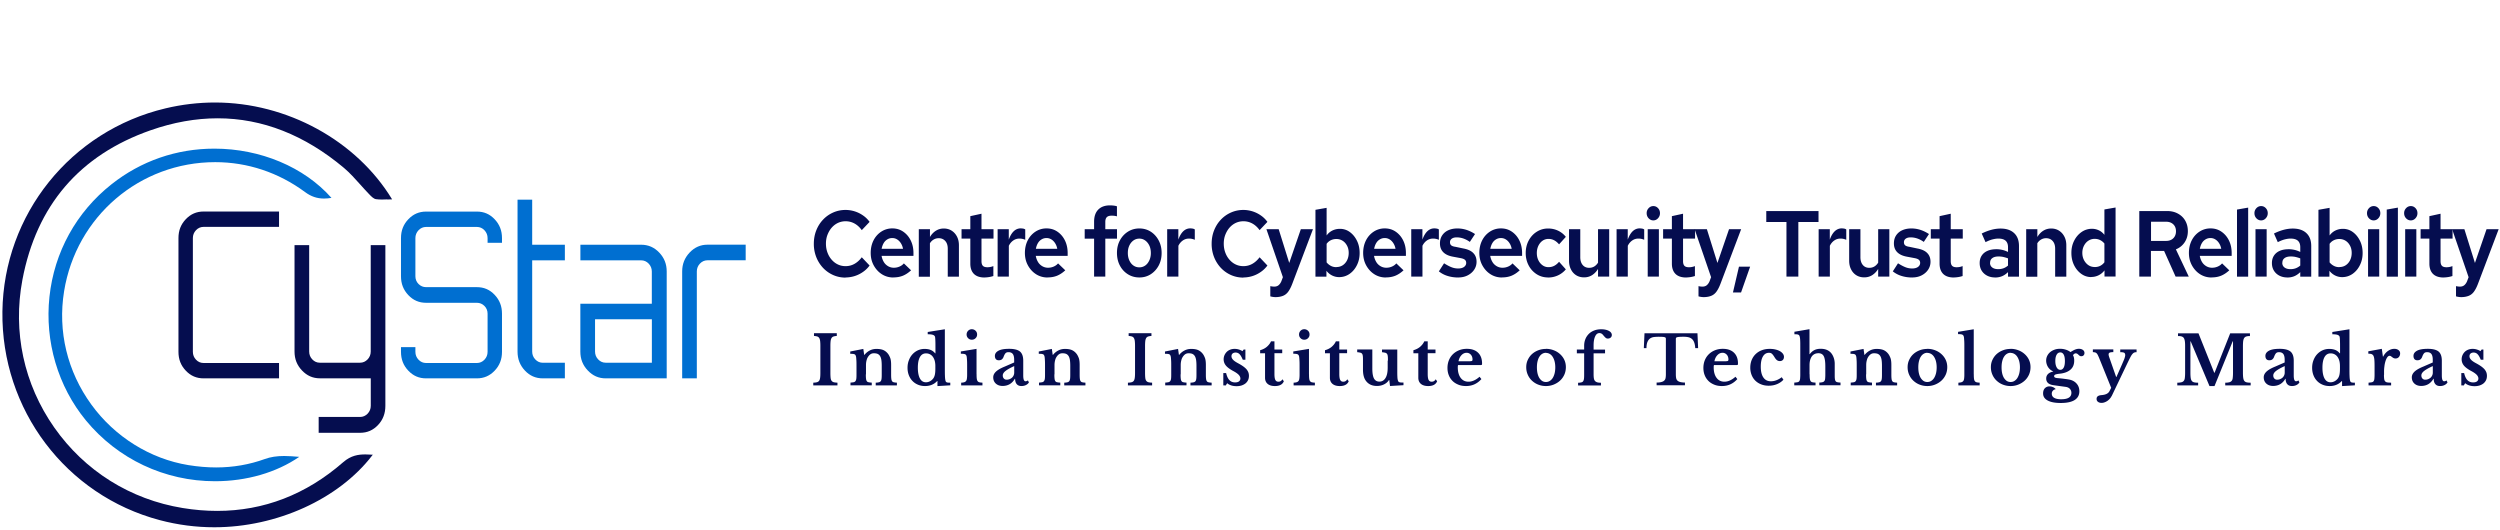
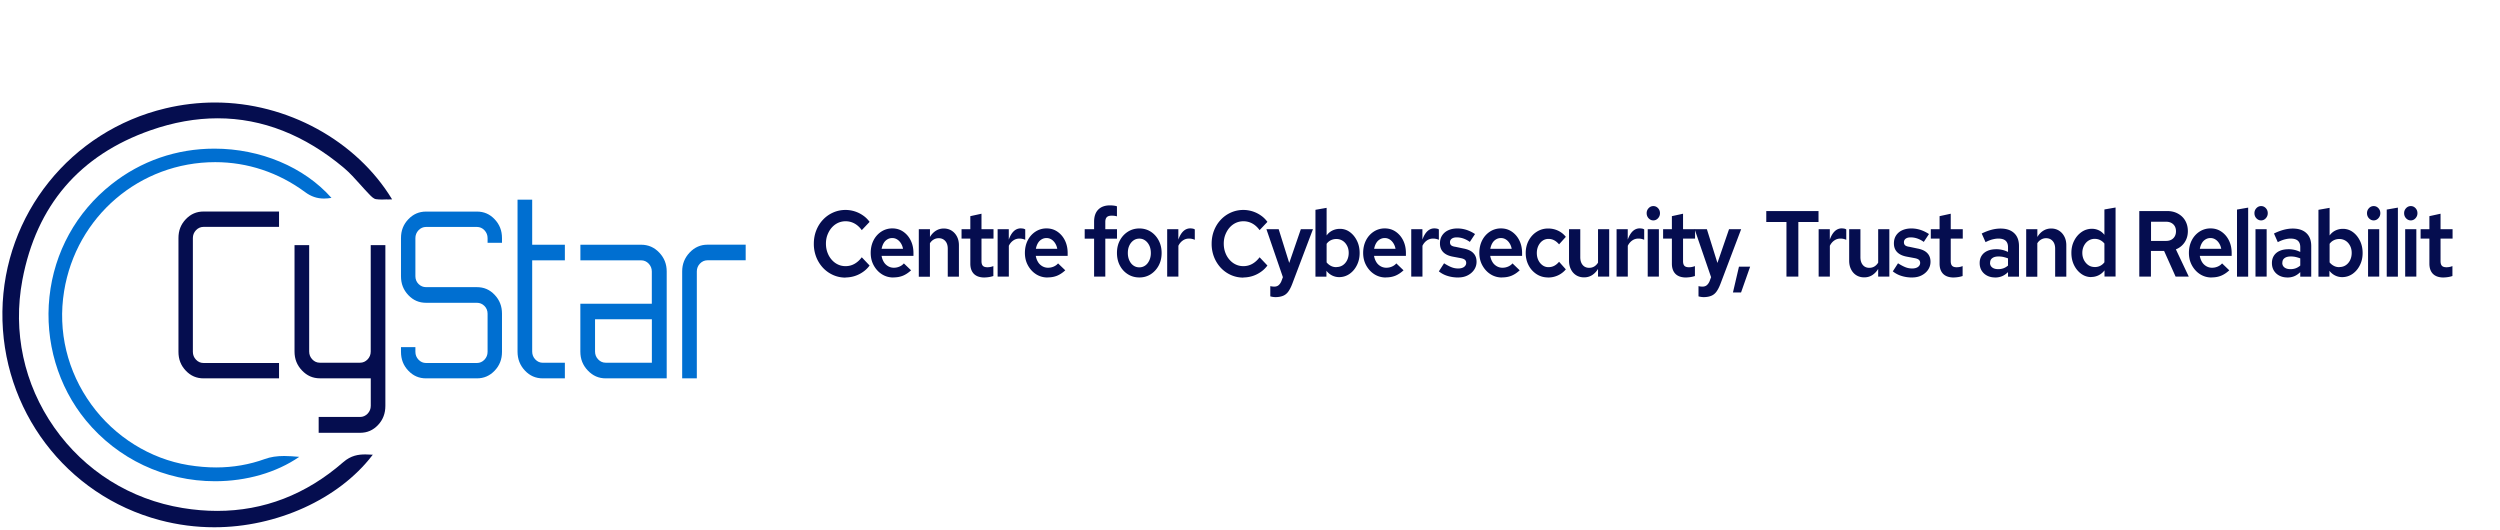
<svg xmlns="http://www.w3.org/2000/svg" width="524" height="111" fill="none">
  <path fill="#050D4F" d="M58.486 47.555v-3.22h-15.82c-1.47 0-2.69.53-3.72 1.61-1.04 1.09-1.54 2.38-1.54 3.95v23.85c0 1.57.5 2.86 1.54 3.95 1.03 1.09 2.25 1.61 3.72 1.61h15.82v-3.22h-15.82c-.62 0-1.15-.23-1.59-.7-.43-.45-.65-1.01-.65-1.64v-23.85c0-.63.22-1.18.65-1.64.44-.46.97-.7 1.59-.7h15.82ZM79.234 89.085c1.04-1.11 1.54-2.43 1.54-4.02v-33.68h-3.07v22.3c0 .63-.22 1.19-.65 1.64-.44.46-.97.7-1.59.7h-8.42c-.62 0-1.15-.23-1.59-.7-.43-.45-.65-1.01-.65-1.64v-22.3h-3.07v22.3c0 1.56.51 2.86 1.57 3.97 1.05 1.1 2.27 1.64 3.75 1.64h10.66v5.76c0 .63-.22 1.19-.65 1.64-.44.46-.97.7-1.59.7h-8.68v3.32h8.68c1.5 0 2.73-.54 3.77-1.64l-.01.01Z" />
  <path fill="#006FD1" d="M89.307 79.305h10.65c1.47 0 2.69-.53 3.72-1.61 1.04-1.09 1.54-2.38 1.54-3.95v-8c0-1.56-.5-2.85-1.54-3.95-1.03-1.09-2.25-1.61-3.72-1.61h-10.65c-.61 0-1.14-.22-1.58-.66-.44-.44-.66-.99-.66-1.62v-8c0-.63.22-1.18.65-1.64.44-.46.97-.7 1.59-.7h10.65c.61 0 1.15.23 1.59.7.43.46.65 1.01.65 1.64v.99h3.02v-.99c0-1.56-.5-2.85-1.54-3.95-1.03-1.09-2.25-1.61-3.72-1.61h-10.65c-1.47 0-2.69.53-3.72 1.61-1.04 1.09-1.54 2.38-1.54 3.95v8c0 1.56.5 2.85 1.54 3.95 1.03 1.09 2.25 1.61 3.72 1.61h10.65c.61 0 1.14.22 1.58.66.44.44.66.99.66 1.62v8c0 .63-.22 1.19-.65 1.64-.44.46-.97.7-1.59.7h-10.65c-.62 0-1.15-.23-1.59-.7-.43-.45-.65-1.01-.65-1.64v-.99h-3.02v.99c0 1.56.5 2.86 1.54 3.95 1.03 1.09 2.25 1.61 3.72 1.61ZM113.787 79.305h4.61v-3.27h-4.61c-.62 0-1.15-.23-1.59-.7-.43-.45-.65-1.01-.65-1.64v-19.13h6.85v-3.27h-6.85v-9.44h-3.07v31.84c0 1.57.51 2.87 1.54 3.97s2.26 1.64 3.77 1.64ZM126.961 79.305h12.78v-22.4c0-1.56-.51-2.86-1.57-3.97-1.05-1.1-2.29-1.64-3.79-1.64h-12.73v3.27h12.73c.61 0 1.15.23 1.59.7.43.46.65 1.01.65 1.64v6.76h-14.98v10.03c0 1.56.51 2.86 1.57 3.97 1.05 1.1 2.27 1.64 3.75 1.64Zm-2.24-11.98v-.4h11.91v9.1h-9.67c-.62 0-1.15-.23-1.59-.7-.43-.45-.65-1.01-.65-1.64v-6.36ZM148.304 54.555h7.99v-3.27h-7.99c-1.47 0-2.7.54-3.75 1.64-1.05 1.11-1.57 2.41-1.57 3.97v22.4h3.07v-22.4c0-.63.22-1.19.65-1.64.44-.46.97-.7 1.59-.7h.01Z" />
  <path fill="#050D4F" d="M81.114 41.815c.36-.01.71-.03 1.07-.03-7.48-12.33-22.05-20.3-37.12-20.3-3.46 0-6.96.41-10.39 1.23-19.85 4.72-33.9 22.23-34.17 42.58-.27 20.54 13.3 38.52 33 43.73 3.73.99 7.57 1.49 11.41 1.49 13.08 0 26.07-5.9 33.09-15.04l.13-.17c-.5-.03-1.03-.06-1.55-.06-1.44 0-3.01.2-4.66 1.64-7.76 6.77-16.64 10.2-26.4 10.2-2.34 0-4.77-.2-7.21-.6-10.99-1.79-20.56-7.78-26.95-16.89-6.36-9.07-8.72-20.06-6.67-30.94 2.95-15.6 11.99-26.14 26.87-31.35 4.76-1.67 9.49-2.51 14.06-2.51 9.35 0 18.26 3.5 26.47 10.4 1.24 1.05 2.36 2.3 3.44 3.51.59.66 1.2 1.34 1.82 1.98l.06.06c.39.41.88.92 1.38 1 .37.05.76.08 1.25.08.35 0 .7-.01 1.07-.03v.02Z" />
  <path fill="#006FD1" d="m69.474 41.475-.02-.02c-5.71-6.44-14.88-10.3-24.52-10.3-7.93 0-15.39 2.58-21.56 7.47-7.39 5.84-12.01 14.22-13.01 23.59-1 9.34 1.78 18.78 7.64 25.9 6.67 8.1 16.53 12.75 27.06 12.75 6.61 0 12.88-1.82 17.66-5.11-1.08-.09-2.13-.18-3.15-.18-1.57 0-2.86.2-4.05.63-3.22 1.17-6.66 1.77-10.22 1.77-1.88 0-3.84-.17-5.82-.49-8.02-1.31-15.43-5.93-20.33-12.68-5.05-6.94-7.08-15.38-5.72-23.76 2.54-15.68 15.86-27.06 31.68-27.06 6.75 0 13.26 2.16 18.81 6.26 1.26.94 2.53 1.37 3.99 1.37.49 0 1.01-.05 1.57-.14h-.01Z" />
  <path fill="#050D4F" d="M177.228 58.185c-.92 0-1.79-.18-2.6-.54-.81-.36-1.51-.86-2.12-1.5a7.17 7.17 0 0 1-1.42-2.26 7.52 7.52 0 0 1-.51-2.79c0-1 .17-1.94.51-2.8.34-.86.81-1.61 1.42-2.25.6-.64 1.31-1.14 2.12-1.5a6.34 6.34 0 0 1 2.6-.54 6.42 6.42 0 0 1 3.67 1.16c.54.37.99.82 1.37 1.34l-1.64 1.73c-.45-.62-.96-1.08-1.53-1.39-.57-.31-1.19-.47-1.86-.47-.57 0-1.11.12-1.61.35-.5.24-.93.57-1.31 1-.37.43-.66.93-.88 1.5-.22.57-.32 1.19-.32 1.85 0 .66.11 1.29.32 1.86.21.57.5 1.07.88 1.5.38.43.81.77 1.31 1 .5.24 1.03.35 1.61.35.67 0 1.29-.16 1.86-.48.57-.32 1.08-.78 1.53-1.38l1.64 1.73c-.38.51-.83.96-1.37 1.33a6.326 6.326 0 0 1-3.67 1.17v.03ZM187.27 58.165c-.9 0-1.71-.23-2.42-.68-.71-.45-1.28-1.07-1.71-1.85-.43-.78-.64-1.65-.64-2.62 0-.97.2-1.86.59-2.63.39-.77.94-1.38 1.62-1.83a4.16 4.16 0 0 1 2.33-.68c.87 0 1.61.23 2.27.68.66.45 1.19 1.06 1.57 1.83.38.77.58 1.66.58 2.65v.59h-6.68c.08.5.25.93.48 1.31.23.38.54.66.9.87.37.21.76.31 1.19.31.43 0 .81-.08 1.18-.24.37-.16.68-.38.92-.67l1.51 1.45c-.56.52-1.14.9-1.73 1.14-.6.24-1.25.35-1.97.35l.01.02Zm-2.47-6.02h4.47c-.08-.45-.23-.83-.45-1.17-.21-.33-.47-.6-.78-.79-.3-.19-.65-.29-1.02-.29s-.72.09-1.03.28c-.31.18-.57.44-.77.78-.2.33-.34.73-.43 1.19h.01ZM192.58 57.975v-9.93h2.34v1.63c.35-.59.78-1.03 1.27-1.33.49-.3 1.04-.45 1.63-.45.59 0 1.17.15 1.64.45.47.3.85.71 1.12 1.24.27.52.41 1.13.41 1.83v6.58h-2.34v-5.87c0-.68-.17-1.22-.52-1.61-.35-.39-.81-.59-1.38-.59-.37 0-.71.09-1.03.27-.32.18-.59.44-.81.79v7.01h-2.34l.01-.02ZM206.359 58.165c-.97 0-1.71-.25-2.22-.75-.5-.5-.76-1.22-.76-2.16v-5.24h-1.84v-1.98h1.84v-2.73l2.34-.51v3.24h2.52v1.98h-2.52v4.71c0 .46.1.79.29.99.19.2.51.3.95.3.21 0 .4-.02.58-.05.18-.03.4-.09.67-.19v2.08a6.4 6.4 0 0 1-.91.22c-.34.05-.65.08-.93.08l-.01.01ZM209.102 57.975v-9.93h2.34v2.18c.28-.79.63-1.37 1.05-1.77.42-.39.91-.59 1.47-.59.19.01.36.03.49.05.13.02.28.08.44.17v2.18a2.931 2.931 0 0 0-1.2-.26c-.49 0-.92.13-1.31.4s-.7.64-.93 1.11v6.46H209.102ZM219.59 58.165c-.9 0-1.71-.23-2.42-.68-.71-.45-1.28-1.07-1.71-1.85-.43-.78-.64-1.65-.64-2.62 0-.97.2-1.86.59-2.63.39-.77.94-1.38 1.62-1.83a4.16 4.16 0 0 1 2.33-.68c.87 0 1.61.23 2.27.68.66.45 1.19 1.06 1.57 1.83.38.77.58 1.66.58 2.65v.59h-6.68c.08.5.25.93.48 1.31.23.38.54.66.9.87.37.21.76.31 1.19.31.43 0 .81-.08 1.18-.24.37-.16.68-.38.92-.67l1.51 1.45c-.56.52-1.14.9-1.73 1.14-.6.24-1.25.35-1.97.35l.01.02Zm-2.46-6.02h4.47c-.08-.45-.23-.83-.45-1.17-.21-.33-.47-.6-.78-.79-.3-.19-.65-.29-1.02-.29s-.72.09-1.03.28c-.31.18-.57.44-.77.78-.2.33-.34.73-.43 1.19h.01ZM229.322 57.975v-7.95h-1.97v-1.98h1.97v-1.57c0-1.1.29-1.95.87-2.54.58-.59 1.4-.89 2.47-.89.26 0 .51.02.77.05.26.03.48.08.68.15v2.1c-.26-.07-.46-.1-.62-.12-.16-.01-.32-.02-.49-.02-.46 0-.8.1-1.01.31-.21.21-.32.54-.32 1v1.53h2.45v1.98h-2.45v7.95H229.322ZM238.827 58.155c-.9 0-1.71-.22-2.42-.67a4.714 4.714 0 0 1-1.68-1.83c-.41-.77-.61-1.66-.61-2.65s.2-1.84.61-2.61c.41-.77.97-1.38 1.68-1.83.71-.45 1.51-.68 2.4-.68.89 0 1.7.23 2.4.68.7.45 1.25 1.07 1.66 1.84.41.78.61 1.65.61 2.62 0 .97-.2 1.85-.61 2.62s-.96 1.37-1.66 1.83c-.7.45-1.49.68-2.38.68Zm-.02-2.12c.46 0 .87-.13 1.23-.38s.64-.61.86-1.08c.22-.47.32-.98.32-1.54s-.1-1.11-.31-1.55c-.21-.44-.49-.8-.86-1.07s-.78-.4-1.24-.4c-.46 0-.88.13-1.24.39s-.65.62-.86 1.07c-.21.45-.31.96-.31 1.54 0 .58.1 1.1.31 1.56.21.46.49.82.86 1.08.37.26.78.38 1.24.38ZM244.641 57.975v-9.93h2.34v2.18c.28-.79.63-1.37 1.05-1.77.42-.39.91-.59 1.47-.59.19.01.36.03.49.05.13.02.28.08.44.17v2.18a2.931 2.931 0 0 0-1.2-.26c-.49 0-.92.13-1.31.4s-.7.64-.93 1.11v6.46H244.641ZM260.611 58.185c-.92 0-1.79-.18-2.6-.54-.81-.36-1.51-.86-2.12-1.5a7.17 7.17 0 0 1-1.42-2.26 7.52 7.52 0 0 1-.51-2.79c0-1 .17-1.94.51-2.8.34-.86.81-1.61 1.42-2.25.6-.64 1.31-1.14 2.12-1.5a6.34 6.34 0 0 1 2.6-.54 6.42 6.42 0 0 1 3.67 1.16c.54.37.99.82 1.37 1.34l-1.64 1.73c-.45-.62-.96-1.08-1.53-1.39-.57-.31-1.19-.47-1.86-.47-.57 0-1.11.12-1.61.35-.5.24-.93.57-1.31 1-.37.43-.66.93-.88 1.5-.22.57-.32 1.19-.32 1.85 0 .66.11 1.29.32 1.86.21.57.5 1.07.88 1.5.38.43.81.77 1.31 1 .5.24 1.03.35 1.61.35.67 0 1.29-.16 1.86-.48.57-.32 1.08-.78 1.53-1.38l1.64 1.73c-.38.51-.83.96-1.37 1.33a6.326 6.326 0 0 1-3.67 1.17v.03Z" />
  <path fill="#050D4F" d="M267.355 62.275c-.35 0-.72-.05-1.1-.16v-2.14a3.91 3.91 0 0 0 .82.1c.38 0 .68-.1.91-.29.23-.19.43-.46.58-.81l.33-.88-3.45-10.05h2.57l2.21 7.07 2.43-7.07h2.54l-4.34 11.46c-.26.68-.54 1.22-.84 1.63-.3.41-.67.7-1.1.87-.43.17-.95.27-1.56.27ZM275.719 57.975v-14l2.34-.41v5.79c.32-.45.72-.79 1.2-1.03.49-.24 1.02-.36 1.59-.36.78 0 1.48.23 2.1.69.62.46 1.11 1.07 1.48 1.83.37.76.55 1.61.55 2.55 0 .94-.19 1.78-.57 2.54-.38.77-.89 1.37-1.54 1.83-.65.45-1.38.68-2.18.68-.54 0-1.03-.12-1.49-.35-.46-.23-.85-.56-1.18-.98v1.24h-2.3v-.02Zm4.38-2c.51 0 .96-.13 1.34-.38.38-.25.69-.61.91-1.05.22-.45.34-.96.34-1.53 0-.57-.11-1.06-.34-1.5-.23-.44-.53-.79-.92-1.04s-.83-.38-1.33-.38c-.43 0-.81.09-1.16.26-.35.17-.64.42-.88.75v3.89c.25.31.56.56.91.74.35.18.73.26 1.13.26v-.02ZM290.489 58.165c-.9 0-1.71-.23-2.42-.68-.71-.45-1.28-1.07-1.71-1.85-.43-.78-.64-1.65-.64-2.62 0-.97.2-1.86.59-2.63.39-.77.94-1.38 1.62-1.83a4.16 4.16 0 0 1 2.33-.68c.87 0 1.61.23 2.27.68.66.45 1.19 1.06 1.57 1.83.38.77.58 1.66.58 2.65v.59h-6.68c.08.5.25.93.48 1.31.23.38.54.66.9.87.37.21.76.31 1.19.31.43 0 .81-.08 1.18-.24.37-.16.68-.38.92-.67l1.51 1.45c-.56.52-1.14.9-1.73 1.14-.6.24-1.25.35-1.97.35l.01.02Zm-2.46-6.02h4.47c-.08-.45-.23-.83-.45-1.17-.21-.33-.47-.6-.78-.79-.3-.19-.65-.29-1.02-.29s-.72.09-1.03.28c-.31.18-.57.44-.77.78-.2.33-.34.73-.43 1.19h.01ZM295.797 57.975v-9.93h2.34v2.18c.28-.79.63-1.37 1.05-1.77.42-.39.91-.59 1.47-.59.19.01.36.03.49.05.13.02.28.08.44.17v2.18a2.931 2.931 0 0 0-1.2-.26c-.49 0-.92.13-1.31.4s-.7.64-.93 1.11v6.46H295.797ZM305.656 58.165c-.8 0-1.55-.11-2.25-.33a5.36 5.36 0 0 1-1.82-.96l1.09-1.69c.62.39 1.15.67 1.6.84.45.17.9.25 1.36.25.51 0 .92-.11 1.22-.32.3-.22.46-.5.46-.85 0-.28-.09-.49-.27-.65-.18-.16-.47-.27-.88-.35l-1.66-.31c-.9-.17-1.57-.49-2.02-.96-.45-.47-.67-1.07-.67-1.81 0-.65.15-1.21.46-1.68.3-.46.73-.83 1.28-1.08.55-.25 1.19-.38 1.92-.38.65 0 1.27.1 1.88.29.61.2 1.21.49 1.81.88l-1.09 1.65a5.18 5.18 0 0 0-1.37-.72c-.45-.15-.91-.23-1.37-.23-.46 0-.79.09-1.04.27-.25.18-.38.43-.38.75 0 .27.08.49.25.64.17.15.47.26.91.32l1.66.35c.92.17 1.62.49 2.07.96.46.47.68 1.07.68 1.81 0 .63-.17 1.19-.51 1.69-.34.5-.8.89-1.37 1.18-.57.29-1.22.43-1.95.43v.01ZM314.84 58.165c-.9 0-1.71-.23-2.42-.68-.71-.45-1.28-1.07-1.71-1.85-.43-.78-.64-1.65-.64-2.62 0-.97.2-1.86.59-2.63.39-.77.94-1.38 1.62-1.83a4.16 4.16 0 0 1 2.33-.68c.87 0 1.61.23 2.27.68.66.45 1.19 1.06 1.57 1.83.38.77.58 1.66.58 2.65v.59h-6.68c.08.5.25.93.48 1.31.23.38.54.66.9.87.37.21.76.31 1.19.31.43 0 .81-.08 1.18-.24.37-.16.68-.38.92-.67l1.51 1.45c-.56.52-1.14.9-1.73 1.14-.6.24-1.25.35-1.97.35l.01.02Zm-2.46-6.02h4.47c-.08-.45-.23-.83-.45-1.17-.21-.33-.47-.6-.78-.79-.3-.19-.65-.29-1.02-.29s-.72.09-1.03.28c-.31.18-.57.44-.77.78-.2.33-.34.73-.43 1.19h.01ZM324.479 58.155c-.89 0-1.69-.23-2.39-.68a4.813 4.813 0 0 1-1.68-1.84c-.41-.78-.62-1.65-.62-2.6 0-.95.21-1.84.62-2.61.41-.77.97-1.39 1.68-1.84.71-.45 1.5-.69 2.39-.69.74 0 1.44.15 2.08.45.64.3 1.19.73 1.64 1.3l-1.42 1.57c-.32-.38-.66-.66-1.02-.85-.36-.19-.76-.29-1.19-.29-.47 0-.89.13-1.26.39s-.65.62-.87 1.06c-.21.45-.32.95-.32 1.51s.11 1.06.32 1.5c.21.44.5.79.87 1.06s.78.4 1.26.4c.43 0 .82-.09 1.19-.28.37-.19.71-.47 1.02-.85l1.42 1.59c-.45.54-1 .96-1.64 1.26-.65.3-1.34.45-2.08.45v-.01ZM332.017 58.135c-.62 0-1.17-.15-1.64-.44-.47-.29-.85-.71-1.11-1.24-.27-.53-.4-1.13-.4-1.82v-6.59h2.36v5.87c0 .68.17 1.22.5 1.62.33.4.79.6 1.36.6.39 0 .74-.09 1.05-.27.31-.18.58-.45.81-.81v-7.01h2.34v9.93h-2.34v-1.61a3.93 3.93 0 0 1-1.27 1.32c-.49.3-1.04.45-1.65.45h-.01ZM338.836 57.975v-9.93h2.34v2.18c.28-.79.63-1.37 1.05-1.77.42-.39.91-.59 1.47-.59.19.01.36.03.49.05.13.02.28.08.44.17v2.18a2.931 2.931 0 0 0-1.2-.26c-.49 0-.92.13-1.31.4s-.7.64-.93 1.11v6.46H338.836ZM346.531 46.195c-.38 0-.7-.15-.98-.44-.27-.29-.41-.65-.41-1.07 0-.42.14-.76.41-1.05.27-.29.6-.44.99-.44s.7.14.98.43c.27.29.41.64.41 1.06 0 .42-.14.76-.41 1.06-.27.3-.61.45-.99.45Zm-1.17 11.78v-9.93h2.34v9.93h-2.34ZM353.406 58.165c-.97 0-1.71-.25-2.22-.75-.5-.5-.76-1.22-.76-2.16v-5.24h-1.84v-1.98h1.84v-2.73l2.34-.51v3.24h2.52v1.98h-2.52v4.71c0 .46.1.79.29.99.19.2.51.3.95.3.21 0 .4-.02.58-.05.18-.03.4-.09.67-.19v2.08a6.4 6.4 0 0 1-.91.22c-.34.05-.65.08-.93.08l-.01.01Z" />
  <path fill="#050D4F" d="M357.105 62.275c-.35 0-.72-.05-1.1-.16v-2.14a3.91 3.91 0 0 0 .82.1c.38 0 .68-.1.91-.29.23-.19.43-.46.58-.81l.33-.88-3.45-10.05h2.57l2.21 7.07 2.43-7.07h2.54l-4.34 11.46c-.26.68-.54 1.22-.84 1.63-.3.41-.67.7-1.1.87-.43.17-.95.27-1.56.27ZM363.227 61.295l1.26-5.4h2.34l-1.9 5.4h-1.7ZM374.441 57.975v-11.44h-4.23v-2.3h10.95v2.3h-4.23v11.44H374.441ZM381.188 57.975v-9.93h2.339v2.18c.28-.79.631-1.37 1.051-1.77.42-.39.91-.59 1.47-.59.19.01.36.03.49.05.13.02.28.08.44.17v2.18a2.931 2.931 0 0 0-1.201-.26c-.49 0-.92.13-1.31.4s-.699.64-.929 1.11v6.46H381.188ZM390.736 58.135c-.62 0-1.17-.15-1.64-.44-.47-.29-.85-.71-1.11-1.24-.27-.53-.4-1.13-.4-1.82v-6.59h2.36v5.87c0 .68.17 1.22.5 1.62.33.4.79.6 1.36.6.39 0 .74-.09 1.05-.27.31-.18.58-.45.81-.81v-7.01h2.34v9.93h-2.34v-1.61a3.93 3.93 0 0 1-1.27 1.32c-.49.3-1.04.45-1.65.45h-.01ZM400.804 58.165c-.8 0-1.55-.11-2.25-.33a5.36 5.36 0 0 1-1.82-.96l1.09-1.69c.62.39 1.15.67 1.6.84.45.17.9.25 1.36.25.51 0 .92-.11 1.22-.32.3-.22.46-.5.46-.85 0-.28-.09-.49-.27-.65-.18-.16-.47-.27-.88-.35l-1.66-.31c-.9-.17-1.57-.49-2.02-.96-.45-.47-.67-1.07-.67-1.81 0-.65.15-1.21.46-1.68.3-.46.73-.83 1.28-1.08.55-.25 1.19-.38 1.92-.38.65 0 1.27.1 1.88.29.61.2 1.21.49 1.81.88l-1.09 1.65a5.18 5.18 0 0 0-1.37-.72c-.45-.15-.91-.23-1.37-.23-.46 0-.79.09-1.04.27-.25.18-.38.43-.38.75 0 .27.08.49.25.64.17.15.47.26.91.32l1.66.35c.92.17 1.62.49 2.07.96.46.47.68 1.07.68 1.81 0 .63-.17 1.19-.51 1.69-.34.5-.8.89-1.37 1.18-.57.29-1.22.43-1.95.43v.01ZM409.515 58.165c-.97 0-1.71-.25-2.22-.75-.5-.5-.76-1.22-.76-2.16v-5.24h-1.84v-1.98h1.84v-2.73l2.34-.51v3.24h2.52v1.98h-2.52v4.71c0 .46.1.79.29.99.19.2.51.3.95.3.21 0 .4-.02.58-.05.18-.03.4-.09.67-.19v2.08a6.4 6.4 0 0 1-.91.22c-.34.05-.65.08-.93.08l-.01.01ZM418.168 58.155c-.63 0-1.2-.13-1.69-.39s-.871-.62-1.141-1.07c-.27-.45-.399-.97-.399-1.56 0-.59.139-1.12.429-1.56.29-.44.69-.77 1.22-1 .53-.23 1.161-.34 1.891-.34.4 0 .8.05 1.2.14.4.09.79.24 1.2.43v-1c0-.6-.17-1.05-.5-1.35-.33-.3-.851-.45-1.541-.45-.37 0-.759.06-1.199.17-.43.11-.92.3-1.47.58l-.801-1.81c1.4-.69 2.71-1.04 3.94-1.04s2.181.32 2.861.96c.68.64 1.01 1.54 1.01 2.71v6.42h-2.3v-.96c-.4.39-.821.68-1.261.86-.44.18-.919.27-1.439.27l-.01-.01Zm-1.06-3.07c0 .42.16.75.47.98.31.24.73.35 1.27.35.38 0 .73-.06 1.07-.18.33-.12.65-.31.96-.57v-1.51c-.32-.12-.63-.21-.95-.29a4.76 4.76 0 0 0-1.02-.11c-.56 0-1 .11-1.31.34-.32.23-.47.55-.47.97l-.02.02ZM424.69 57.975v-9.93h2.34v1.63c.35-.59.78-1.03 1.27-1.33.49-.3 1.04-.45 1.63-.45.59 0 1.17.15 1.64.45.47.3.85.71 1.12 1.24.27.52.41 1.13.41 1.83v6.58h-2.34v-5.87c0-.68-.17-1.22-.52-1.61-.35-.39-.81-.59-1.38-.59-.37 0-.71.09-1.03.27-.32.18-.59.44-.81.79v7.01h-2.34l.01-.02ZM438.314 58.075c-.77 0-1.47-.23-2.1-.69-.63-.46-1.13-1.07-1.5-1.83-.37-.76-.55-1.61-.55-2.55 0-.94.19-1.79.58-2.55.38-.76.9-1.36 1.55-1.82.65-.45 1.38-.68 2.18-.68.51 0 .99.11 1.44.32.45.21.84.53 1.17.95v-5.32l2.34-.41v14.47h-2.32v-1.3a3.433 3.433 0 0 1-2.79 1.39v.02Zm.73-2.1c.43 0 .81-.08 1.15-.25.34-.17.64-.42.89-.75v-3.93c-.25-.31-.56-.56-.91-.73-.35-.17-.73-.25-1.13-.25-.49 0-.92.13-1.31.38s-.7.61-.93 1.05c-.23.45-.35.95-.35 1.51s.12 1.07.35 1.51c.23.44.54.8.92 1.06s.82.39 1.32.39v.01ZM448.395 57.975v-13.74h5.84c.85 0 1.61.18 2.26.54.66.36 1.17.85 1.53 1.48.36.63.55 1.36.55 2.2 0 .89-.23 1.67-.68 2.34-.45.67-1.06 1.16-1.83 1.47l2.7 5.71h-2.76l-2.41-5.38h-2.76v5.38h-2.46.02Zm2.46-7.48h3.16c.62 0 1.12-.18 1.5-.55.38-.37.57-.86.57-1.47s-.19-1.1-.57-1.46c-.38-.36-.88-.54-1.5-.54h-3.16v4.02ZM463.567 58.165c-.9 0-1.71-.23-2.42-.68-.71-.45-1.28-1.07-1.71-1.85-.43-.78-.64-1.65-.64-2.62 0-.97.2-1.86.59-2.63.39-.77.94-1.38 1.62-1.83a4.16 4.16 0 0 1 2.33-.68c.87 0 1.61.23 2.27.68.66.45 1.19 1.06 1.57 1.83.38.77.58 1.66.58 2.65v.59h-6.68c.08.5.25.93.48 1.31.23.38.54.66.9.87.37.21.76.31 1.19.31.43 0 .81-.08 1.18-.24.37-.16.68-.38.92-.67l1.51 1.45c-.56.52-1.14.9-1.73 1.14-.6.24-1.25.35-1.97.35l.01.02Zm-2.47-6.02h4.47c-.08-.45-.23-.83-.45-1.17-.21-.33-.47-.6-.78-.79-.3-.19-.65-.29-1.02-.29s-.72.09-1.03.28c-.31.18-.57.44-.77.78-.2.33-.34.73-.43 1.19h.01ZM468.875 57.975v-14.05l2.34-.41v14.47h-2.34v-.01ZM473.921 46.195c-.38 0-.7-.15-.98-.44-.27-.29-.41-.65-.41-1.07 0-.42.14-.76.41-1.05.27-.29.6-.44.99-.44s.7.14.98.43c.27.29.41.64.41 1.06 0 .42-.14.76-.41 1.06-.27.3-.61.45-.99.45Zm-1.17 11.78v-9.93h2.34v9.93h-2.34ZM479.425 58.155c-.63 0-1.2-.13-1.69-.39s-.87-.62-1.14-1.07c-.27-.45-.4-.97-.4-1.56 0-.59.14-1.12.43-1.56.29-.44.69-.77 1.22-1 .53-.23 1.16-.34 1.89-.34.4 0 .8.05 1.2.14.4.09.79.24 1.2.43v-1c0-.6-.17-1.05-.5-1.35-.33-.3-.85-.45-1.54-.45-.37 0-.76.06-1.2.17-.43.11-.92.3-1.47.58l-.8-1.81c1.4-.69 2.71-1.04 3.94-1.04s2.18.32 2.86.96c.68.64 1.01 1.54 1.01 2.71v6.42h-2.3v-.96c-.4.39-.82.68-1.26.86-.44.18-.92.27-1.44.27l-.01-.01Zm-1.06-3.07c0 .42.16.75.47.98.31.24.73.35 1.27.35.38 0 .73-.06 1.07-.18.33-.12.65-.31.96-.57v-1.51c-.32-.12-.63-.21-.95-.29a4.76 4.76 0 0 0-1.02-.11c-.56 0-1 .11-1.31.34-.32.23-.47.55-.47.97l-.02.02ZM485.945 57.975v-14l2.34-.41v5.79c.32-.45.72-.79 1.2-1.03.49-.24 1.02-.36 1.59-.36.78 0 1.48.23 2.1.69.62.46 1.11 1.07 1.48 1.83.37.76.55 1.61.55 2.55 0 .94-.19 1.78-.57 2.54-.38.77-.89 1.37-1.54 1.83-.65.45-1.38.68-2.18.68-.54 0-1.03-.12-1.49-.35-.46-.23-.85-.56-1.18-.98v1.24h-2.3v-.02Zm4.38-2c.51 0 .96-.13 1.34-.38.38-.25.69-.61.91-1.05.22-.45.34-.96.34-1.53 0-.57-.11-1.06-.34-1.5-.23-.44-.53-.79-.92-1.04s-.83-.38-1.33-.38c-.43 0-.81.09-1.16.26-.35.17-.64.42-.88.75v3.89c.25.31.56.56.91.74.35.18.73.26 1.13.26v-.02ZM497.515 46.195c-.38 0-.7-.15-.98-.44-.27-.29-.41-.65-.41-1.07 0-.42.14-.76.41-1.05.27-.29.6-.44.99-.44s.7.14.98.43c.27.29.41.64.41 1.06 0 .42-.14.76-.41 1.06-.27.3-.61.45-.99.45Zm-1.17 11.78v-9.93h2.34v9.93h-2.34ZM500.258 57.975v-14.05l2.34-.41v14.47h-2.34v-.01ZM505.296 46.195c-.38 0-.7-.15-.98-.44-.27-.29-.41-.65-.41-1.07 0-.42.14-.76.41-1.05.27-.29.6-.44.99-.44s.7.14.98.43c.27.29.41.64.41 1.06 0 .42-.14.76-.41 1.06-.27.3-.61.45-.99.45Zm-1.17 11.78v-9.93h2.34v9.93h-2.34ZM512.179 58.165c-.97 0-1.71-.25-2.22-.75-.5-.5-.76-1.22-.76-2.16v-5.24h-1.84v-1.98h1.84v-2.73l2.34-.51v3.24h2.52v1.98h-2.52v4.71c0 .46.1.79.29.99.19.2.51.3.95.3.21 0 .4-.02.58-.05.18-.03.4-.09.67-.19v2.08a6.4 6.4 0 0 1-.91.22c-.34.05-.65.08-.93.08l-.01.01Z" />
-   <path fill="#050D4F" d="M515.879 62.275c-.35 0-.72-.05-1.1-.16v-2.14a3.91 3.91 0 0 0 .82.1c.38 0 .68-.1.91-.29.23-.19.43-.46.58-.81l.33-.88-3.45-10.05h2.57l2.21 7.07 2.43-7.07h2.54l-4.34 11.46c-.26.68-.54 1.22-.84 1.63-.3.41-.67.7-1.1.87-.43.17-.95.27-1.56.27ZM175.521 80.775h-5.06v-.57c.32 0 .58-.04.77-.09.19-.05.34-.15.45-.29.1-.14.17-.34.21-.6.04-.26.06-.61.06-1.06v-5.7c0-.4-.02-.73-.05-.99-.03-.26-.1-.47-.19-.62a.75.75 0 0 0-.4-.32c-.17-.06-.41-.1-.7-.12v-.57h4.78v.57c-.29.02-.53.06-.7.12-.18.06-.31.17-.4.32-.09.15-.16.36-.19.62s-.05.59-.05.99v5.7c0 .44.02.8.05 1.06.03.26.1.46.21.6.11.14.26.24.45.29.19.05.45.08.77.09v.57h-.01ZM181.481 78.465c0 .39.01.69.04.91.02.22.08.39.16.51s.2.2.37.23c.17.04.39.07.67.08v.57h-4.46v-.57c.27-.02.49-.05.66-.08.17-.04.29-.11.38-.23.09-.12.15-.27.18-.48.03-.21.04-.49.04-.85v-1.77c0-.56 0-1.01-.03-1.35-.02-.34-.04-.58-.07-.7-.03-.12-.07-.22-.11-.3a.463.463 0 0 0-.21-.18c-.09-.04-.21-.07-.35-.08-.14-.01-.32-.02-.54-.02v-.48l2.74-.54.18 1.25h.06c.31-.4.68-.7 1.11-.92.42-.22.89-.33 1.4-.33.6 0 1.09.08 1.47.25.37.17.71.44 1 .83.16.22.3.5.43.84.12.34.18.82.18 1.42v2c0 .39.01.69.04.91.02.22.08.39.16.51s.2.2.36.23c.16.04.38.07.65.08v.57h-4.44v-.57c.28 0 .51-.04.67-.08.17-.04.29-.12.38-.23.09-.11.14-.28.17-.49.03-.21.04-.49.04-.84v-1.93c0-.48-.03-.89-.08-1.22-.06-.33-.15-.6-.28-.8-.13-.2-.3-.35-.5-.44-.21-.09-.47-.13-.78-.13-.31 0-.56.08-.78.25-.22.17-.41.41-.57.71-.09.17-.16.39-.22.66s-.09.55-.09.84v1.96h-.03ZM196.489 79.865h-.06c-.65.7-1.5 1.05-2.54 1.05-.54 0-1.03-.09-1.48-.28-.45-.19-.84-.45-1.16-.79-.33-.34-.58-.74-.76-1.21-.18-.47-.27-.99-.27-1.55s.09-1.09.28-1.57c.18-.48.43-.9.75-1.25s.7-.63 1.13-.83c.44-.2.92-.3 1.42-.3.47 0 .89.07 1.25.21.36.14.68.38.96.72h.06v-1.21c0-.56 0-1.04-.02-1.44-.01-.4-.04-.66-.06-.79-.05-.2-.19-.34-.43-.43-.24-.09-.61-.13-1.11-.13v-.48l3.59-.57v8.11c0 .71 0 1.25.02 1.64.01.38.04.67.08.87.02.12.05.22.08.3.04.08.09.13.17.18.08.04.18.07.3.08.13.01.29.02.49.02v.55l-2.69.16v-1.06Zm-.44-3.16c0-.36-.04-.69-.11-1-.08-.31-.19-.58-.34-.81a1.75 1.75 0 0 0-.65-.62c-.26-.14-.55-.21-.85-.21-.56 0-.98.25-1.28.77-.29.51-.44 1.25-.44 2.23s.15 1.74.44 2.27c.29.53.71.79 1.26.79.31 0 .61-.08.89-.24.28-.16.52-.38.7-.65.13-.21.23-.46.29-.77.06-.31.09-.7.09-1.18V76.705ZM204.691 78.445c0 .38.01.68.04.91.03.23.08.4.17.52.08.12.21.21.37.25.16.04.38.07.65.08v.57h-4.46v-.57c.26 0 .48-.04.64-.09.17-.05.29-.14.38-.25.09-.11.15-.28.18-.5.03-.22.05-.48.05-.82v-1.74c0-.55 0-1-.03-1.35-.02-.35-.04-.6-.07-.73-.05-.24-.15-.39-.32-.47-.17-.08-.47-.11-.9-.11v-.48l3.29-.54v5.33l.01-.01Zm-2.09-8.33c0-.31.11-.57.32-.79.21-.21.47-.32.77-.32.3 0 .57.11.79.32.22.21.32.47.32.79 0 .32-.11.56-.32.77-.21.21-.47.32-.79.32-.32 0-.56-.11-.77-.32-.21-.21-.32-.47-.32-.77ZM212.57 75.985v-.59c0-.55-.1-.95-.29-1.2-.19-.25-.49-.38-.9-.38-.27 0-.48.07-.62.22s-.27.39-.4.73c-.08.24-.21.42-.36.55-.16.13-.37.2-.65.2s-.47-.08-.61-.24c-.14-.16-.21-.39-.21-.68 0-.45.25-.81.74-1.08s1.25-.4 2.25-.4c1.06 0 1.81.19 2.27.57.45.38.68 1.02.68 1.92v3.1c0 .8.16 1.21.48 1.21.18 0 .34-.06.5-.18l.21.41c-.13.24-.34.42-.62.56-.28.14-.59.21-.94.21-.43 0-.76-.13-.99-.4-.23-.26-.34-.64-.34-1.12h-.07c-.27.49-.63.86-1.06 1.12-.43.25-.93.38-1.49.38-.6 0-1.07-.17-1.43-.5-.36-.33-.54-.77-.54-1.31 0-.42.18-.81.55-1.17.37-.36.98-.72 1.84-1.07l2-.87v.01Zm0 .75c-.79.36-1.39.69-1.79 1-.4.31-.6.63-.6.96 0 .27.08.49.23.65.15.16.34.24.57.24a1.695 1.695 0 0 0 1.15-.44 1.427 1.427 0 0 0 .45-1.06v-1.35h-.01ZM220.997 78.465c0 .39.01.69.04.91.02.22.08.39.16.51s.2.2.37.23c.17.04.39.07.67.08v.57h-4.46v-.57c.27-.02.49-.05.66-.08.17-.04.29-.11.38-.23.09-.12.15-.27.18-.48.03-.21.04-.49.04-.85v-1.77c0-.56 0-1.01-.03-1.35-.02-.34-.04-.58-.07-.7-.03-.12-.07-.22-.11-.3a.463.463 0 0 0-.21-.18c-.09-.04-.21-.07-.35-.08-.14-.01-.32-.02-.54-.02v-.48l2.74-.54.18 1.25h.06c.31-.4.68-.7 1.11-.92.42-.22.89-.33 1.4-.33.6 0 1.09.08 1.47.25.37.17.71.44 1 .83.16.22.3.5.43.84.12.34.18.82.18 1.42v2c0 .39.01.69.04.91.02.22.08.39.16.51s.2.2.36.23c.16.04.38.07.65.08v.57h-4.44v-.57c.28 0 .51-.04.67-.08.17-.04.29-.12.38-.23.09-.11.14-.28.17-.49.03-.21.04-.49.04-.84v-1.93c0-.48-.03-.89-.08-1.22-.06-.33-.15-.6-.28-.8-.13-.2-.3-.35-.5-.44-.21-.09-.47-.13-.78-.13-.31 0-.56.08-.78.25-.22.17-.41.41-.57.71-.09.17-.16.39-.22.66s-.09.55-.09.84v1.96h-.03ZM241.474 80.775h-5.06v-.57c.32 0 .58-.04.77-.09.19-.05.34-.15.45-.29.1-.14.17-.34.21-.6.04-.26.06-.61.06-1.06v-5.7c0-.4-.02-.73-.05-.99-.03-.26-.1-.47-.19-.62a.75.75 0 0 0-.4-.32c-.17-.06-.41-.1-.7-.12v-.57h4.78v.57c-.29.02-.53.06-.7.12-.18.06-.31.17-.4.32-.09.15-.16.36-.19.62s-.05.59-.05.99v5.7c0 .44.02.8.05 1.06.03.26.1.46.21.6.11.14.26.24.45.29.19.05.45.08.77.09v.57h-.01ZM247.45 78.465c0 .39.01.69.04.91.02.22.08.39.16.51s.2.2.37.23c.17.04.39.07.67.08v.57h-4.46v-.57c.27-.02.49-.05.66-.08.17-.04.29-.11.38-.23.09-.12.15-.27.18-.48.03-.21.04-.49.04-.85v-1.77c0-.56 0-1.01-.03-1.35-.02-.34-.04-.58-.07-.7-.03-.12-.07-.22-.11-.3a.463.463 0 0 0-.21-.18c-.09-.04-.21-.07-.35-.08-.14-.01-.32-.02-.54-.02v-.48l2.74-.54.18 1.25h.06c.31-.4.68-.7 1.11-.92.42-.22.89-.33 1.4-.33.6 0 1.09.08 1.47.25.37.17.71.44 1 .83.16.22.3.5.43.84.12.34.18.82.18 1.42v2c0 .39.01.69.04.91.02.22.08.39.16.51s.2.2.36.23c.16.04.38.07.65.08v.57h-4.44v-.57c.28 0 .51-.04.67-.08.17-.04.29-.12.38-.23.09-.11.14-.28.17-.49.03-.21.04-.49.04-.84v-1.93c0-.48-.03-.89-.08-1.22-.06-.33-.15-.6-.28-.8-.13-.2-.3-.35-.5-.44-.21-.09-.47-.13-.78-.13-.31 0-.56.08-.78.25-.22.17-.41.41-.57.71-.09.17-.16.39-.22.66s-.09.55-.09.84v1.96h-.03ZM256.846 80.775h-.44v-2.58h.59c.16.68.39 1.18.7 1.49.3.31.69.47 1.18.47.35 0 .62-.07.82-.22a.73.73 0 0 0 .29-.6c0-.25-.12-.52-.35-.77-.24-.25-.62-.52-1.15-.8-.72-.39-1.23-.77-1.54-1.15-.31-.38-.47-.82-.47-1.3 0-.31.06-.6.18-.87s.28-.5.48-.7c.2-.2.45-.35.73-.46.28-.11.59-.16.92-.16.29 0 .58.04.87.13.29.09.54.2.76.35l.25-.34h.37v2.14h-.55c-.22-.54-.44-.93-.67-1.16a1.11 1.11 0 0 0-.84-.35c-.26 0-.47.07-.63.21-.16.14-.23.33-.23.57 0 .26.12.51.35.75.23.24.62.5 1.16.78.38.21.7.41.98.61.27.2.5.4.67.6.17.2.29.42.38.64.08.22.12.46.12.72 0 .33-.06.63-.18.89s-.3.49-.52.68c-.23.19-.5.33-.81.44-.32.1-.67.16-1.06.16-.41 0-.79-.05-1.13-.16-.34-.11-.64-.27-.86-.47l-.31.5-.06-.04ZM264.125 74.045v-.64c.57-.16 1.04-.4 1.42-.73.38-.33.67-.7.86-1.13h.72v1.71h1.63v.78h-1.63v4.35c0 .59.06 1 .19 1.25s.34.37.64.37c.37 0 .65-.17.84-.51l.3.41c-.26.67-.89 1.01-1.87 1.01-.65 0-1.16-.15-1.52-.45-.36-.3-.55-.73-.55-1.28v-5.14h-1.03ZM274.37 78.445c0 .38.01.68.04.91.03.23.08.4.17.52.08.12.21.21.37.25.16.04.38.07.65.08v.57h-4.46v-.57c.26 0 .48-.04.64-.09.17-.05.29-.14.38-.25.09-.11.15-.28.18-.5.03-.22.05-.48.05-.82v-1.74c0-.55 0-1-.03-1.35-.02-.35-.04-.6-.07-.73-.05-.24-.15-.39-.32-.47-.17-.08-.47-.11-.9-.11v-.48l3.29-.54v5.33l.01-.01Zm-2.09-8.33c0-.31.11-.57.32-.79.21-.21.47-.32.77-.32.3 0 .57.11.79.32.22.21.32.47.32.79 0 .32-.11.56-.32.77-.21.21-.47.32-.79.32-.32 0-.56-.11-.77-.32-.21-.21-.32-.47-.32-.77ZM277.719 74.045v-.64c.57-.16 1.04-.4 1.42-.73.38-.33.67-.7.86-1.13h.72v1.71h1.63v.78h-1.63v4.35c0 .59.06 1 .19 1.25s.34.37.64.37c.37 0 .65-.17.84-.51l.3.41c-.26.67-.89 1.01-1.87 1.01-.65 0-1.16-.15-1.52-.45-.36-.3-.55-.73-.55-1.28v-5.14h-1.03ZM290.909 75.585c0-.38 0-.68-.03-.9-.02-.22-.07-.39-.16-.51a.602.602 0 0 0-.38-.24c-.17-.04-.39-.08-.67-.11v-.57h3.2v4.29c0 .58 0 1.03.02 1.35.01.33.04.57.08.73.03.12.06.22.1.29.04.07.1.13.18.17.08.04.2.07.35.08.15.01.34.02.57.02v.55l-2.82.17-.16-1.26h-.06c-.25.4-.59.7-1.04.92-.44.22-.94.33-1.49.33-1.01 0-1.78-.36-2.31-1.08-.41-.55-.61-1.33-.61-2.34v-1.91c0-.39 0-.69-.03-.91-.02-.22-.07-.39-.15-.5a.614.614 0 0 0-.36-.23c-.16-.04-.38-.08-.67-.11v-.57h3.17v4.01c0 .95.12 1.65.35 2.08.24.43.61.65 1.13.65.56 0 .99-.26 1.29-.77.3-.49.45-1.21.45-2.17v-1.47l.05.01ZM296.25 74.045v-.64c.57-.16 1.04-.4 1.42-.73.38-.33.67-.7.86-1.13h.72v1.71h1.63v.78h-1.63v4.35c0 .59.06 1 .19 1.25s.34.37.64.37c.37 0 .65-.17.84-.51l.3.41c-.26.67-.89 1.01-1.87 1.01-.65 0-1.16-.15-1.52-.45-.36-.3-.55-.73-.55-1.28v-5.14h-1.03ZM310.501 79.455c-.86.97-1.93 1.46-3.22 1.46-.59 0-1.12-.09-1.59-.28-.47-.19-.89-.44-1.23-.78-.34-.34-.61-.73-.79-1.2-.19-.46-.28-.98-.28-1.54s.1-1.12.3-1.61c.2-.49.48-.91.84-1.26s.79-.63 1.29-.83c.5-.2 1.04-.3 1.64-.3 1 0 1.78.27 2.34.81.56.54.84 1.29.84 2.27 0 .15-.02.24-.07.28-.05.03-.18.05-.4.05h-4.56c-.04.08-.06.24-.06.47 0 .93.2 1.66.6 2.2.4.54.95.81 1.64.81.4 0 .79-.09 1.18-.27.39-.18.77-.43 1.14-.77l.4.5-.01-.01Zm-2.75-3.73c.38 0 .62-.02.73-.06.11-.04.16-.14.16-.3 0-.42-.12-.76-.35-1.02-.24-.26-.53-.4-.89-.4-.41 0-.77.17-1.08.5-.32.34-.52.76-.62 1.28h2.06-.01ZM324.028 73.115c.57 0 1.1.1 1.61.29.51.19.95.46 1.33.8.38.34.69.74.91 1.21.22.47.33.98.33 1.54s-.11 1.11-.33 1.59c-.22.48-.52.9-.91 1.25-.38.35-.83.62-1.33.82-.51.2-1.04.3-1.61.3-.57 0-1.09-.1-1.59-.29-.5-.19-.94-.47-1.32-.82a3.71 3.71 0 0 1-.89-1.25c-.22-.49-.33-1.02-.33-1.59 0-.57.11-1.07.33-1.54.22-.47.51-.88.89-1.22.38-.34.82-.6 1.32-.79.5-.19 1.03-.28 1.59-.28v-.02Zm0 .83c-.28 0-.54.07-.78.22s-.44.35-.6.62c-.17.26-.29.58-.38.96-.09.37-.13.79-.13 1.24 0 .45.04.9.13 1.28s.22.7.38.96c.17.26.36.47.59.62.23.15.49.22.79.22.3 0 .56-.07.8-.22s.45-.35.62-.62c.17-.27.3-.59.4-.97.09-.38.14-.8.14-1.26 0-.46-.05-.86-.14-1.23-.09-.37-.23-.69-.4-.96s-.38-.48-.62-.62-.51-.22-.8-.22v-.02ZM330.508 73.265h1.53v-.79c0-.51.09-.98.26-1.4.17-.43.42-.79.73-1.1.31-.31.69-.54 1.13-.71.44-.17.93-.25 1.47-.25.32 0 .62.03.89.09s.5.14.7.25c.2.1.35.23.46.38.11.15.16.31.16.48 0 .22-.08.4-.24.54-.16.14-.36.21-.61.21-.17 0-.32-.06-.45-.17-.13-.11-.32-.32-.57-.62a.983.983 0 0 0-.35-.28.995.995 0 0 0-.38-.08c-.38 0-.68.23-.89.69-.22.46-.33 1.09-.33 1.89v.88h2.4v.78h-2.4v4.38c0 .36.02.65.06.88.04.23.12.41.24.54.12.13.28.22.47.28.19.06.45.08.77.09v.57h-4.79v-.57c.28 0 .51-.04.68-.08.17-.04.3-.12.38-.24.08-.12.14-.28.17-.5.03-.22.04-.5.04-.86v-4.49h-1.53v-.79ZM355.937 72.975h-.61c-.03-.46-.1-.85-.21-1.16-.11-.31-.26-.55-.46-.74-.2-.18-.44-.31-.72-.38-.28-.07-.61-.11-.99-.11s-.66 0-.89.02c-.22.01-.39.04-.51.07-.12.03-.2.08-.23.13a.37.37 0 0 0-.06.21v7.43c0 .3.02.56.06.78.04.22.13.4.26.53.13.14.33.24.58.31.26.07.59.11 1.01.12v.57h-5.94v-.57c.43 0 .77-.05 1.02-.12.26-.07.45-.17.59-.31.14-.14.23-.31.27-.53.04-.22.06-.48.06-.78v-7.43c0-.08-.02-.16-.05-.21-.03-.05-.1-.1-.21-.13-.1-.03-.25-.06-.45-.07-.19-.01-.45-.02-.76-.02-.34 0-.67.02-.98.05-.31.03-.59.13-.82.28-.24.16-.43.39-.57.71-.15.32-.22.76-.23 1.34h-.55l.14-3.12h11.1l.14 3.12.01.01ZM364.141 79.455c-.86.97-1.93 1.46-3.22 1.46-.59 0-1.12-.09-1.59-.28-.47-.19-.89-.44-1.23-.78-.34-.34-.61-.73-.79-1.2-.19-.46-.28-.98-.28-1.54s.1-1.12.3-1.61c.2-.49.48-.91.84-1.26s.79-.63 1.29-.83c.5-.2 1.04-.3 1.64-.3 1 0 1.78.27 2.34.81.56.54.84 1.29.84 2.27 0 .15-.02.24-.07.28-.05.03-.18.05-.4.05h-4.56c-.04.08-.06.24-.06.47 0 .93.2 1.66.6 2.2.4.54.95.81 1.64.81.4 0 .79-.09 1.18-.27.39-.18.77-.43 1.14-.77l.4.5-.01-.01Zm-2.75-3.73c.38 0 .62-.02.73-.06.11-.04.16-.14.16-.3 0-.42-.12-.76-.35-1.02-.24-.26-.53-.4-.89-.4-.41 0-.77.17-1.08.5-.32.34-.52.76-.62 1.28h2.06-.01ZM373.799 79.595c-.36.4-.81.7-1.34.92-.53.22-1.11.33-1.74.33-.58 0-1.1-.09-1.57-.28-.47-.18-.88-.44-1.22-.77-.34-.33-.6-.73-.79-1.2a4.11 4.11 0 0 1-.28-1.55c0-.56.1-1.12.3-1.6.2-.48.48-.9.84-1.24a3.7 3.7 0 0 1 1.29-.8c.5-.19 1.05-.28 1.66-.28.43 0 .82.04 1.18.13.36.08.68.2.94.35.26.15.47.33.62.53.15.2.23.42.23.66 0 .27-.08.49-.23.65-.16.16-.37.24-.63.24-.22 0-.41-.06-.57-.17-.17-.11-.33-.3-.49-.55-.14-.23-.26-.41-.36-.54-.1-.13-.19-.23-.28-.3a.604.604 0 0 0-.26-.14 1.3 1.3 0 0 0-.31-.04c-.55 0-.97.25-1.28.77-.3.51-.45 1.22-.45 2.14 0 .98.18 1.74.55 2.27.36.53.89.79 1.57.79.39 0 .77-.07 1.16-.22.39-.15.76-.36 1.11-.63l.37.54-.02-.01ZM379.298 78.445c0 .39.01.69.04.91.03.22.08.39.16.52.08.12.2.2.37.24.17.04.39.07.67.08v.57h-4.46v-.57c.28-.02.51-.05.68-.08.17-.04.3-.11.38-.23.08-.12.14-.28.16-.49.02-.21.04-.5.04-.86v-5.83c0-.57 0-1.01-.02-1.34a3.84 3.84 0 0 0-.08-.74c-.03-.12-.06-.22-.1-.29a.424.424 0 0 0-.18-.17c-.08-.04-.19-.07-.33-.09-.14-.01-.31-.02-.52-.02v-.52l3.16-.54v5.23h.06c.29-.39.62-.67.98-.85.36-.18.8-.27 1.31-.27.93 0 1.64.28 2.15.85.25.28.44.63.58 1.03.14.4.21.82.21 1.25v2.2c0 .4 0 .71.03.93.02.22.07.39.15.51.08.12.2.2.36.23.16.04.38.07.67.08v.57h-4.44v-.57c.28 0 .51-.04.67-.08.17-.04.29-.12.38-.23.09-.11.15-.28.17-.49.02-.21.04-.5.04-.86v-1.74c0-1-.11-1.71-.33-2.13-.22-.42-.59-.62-1.12-.62-.57 0-1.02.21-1.35.62-.16.22-.29.49-.38.81-.09.32-.13.68-.13 1.08v1.89l.02.01ZM391.129 78.465c0 .39.01.69.04.91.02.22.08.39.16.51s.2.2.37.23c.17.04.39.07.67.08v.57h-4.46v-.57c.27-.02.49-.05.66-.08.17-.04.29-.11.38-.23.09-.12.15-.27.18-.48.03-.21.04-.49.04-.85v-1.77c0-.56 0-1.01-.03-1.35-.02-.34-.04-.58-.07-.7-.03-.12-.07-.22-.11-.3a.463.463 0 0 0-.21-.18c-.09-.04-.21-.07-.35-.08-.14-.01-.32-.02-.54-.02v-.48l2.74-.54.18 1.25h.06c.31-.4.68-.7 1.11-.92.42-.22.89-.33 1.4-.33.6 0 1.09.08 1.47.25.37.17.71.44 1 .83.16.22.3.5.43.84.12.34.18.82.18 1.42v2c0 .39.01.69.04.91.02.22.08.39.16.51s.2.2.36.23c.16.04.38.07.65.08v.57h-4.44v-.57c.28 0 .51-.04.67-.08.17-.04.29-.12.38-.23.09-.11.14-.28.17-.49.03-.21.04-.49.04-.84v-1.93c0-.48-.03-.89-.08-1.22-.06-.33-.15-.6-.28-.8-.13-.2-.3-.35-.5-.44-.21-.09-.47-.13-.78-.13-.31 0-.56.08-.78.25-.22.17-.41.41-.57.71-.09.17-.16.39-.22.66s-.09.55-.09.84v1.96h-.03ZM403.966 73.115c.57 0 1.1.1 1.61.29.51.19.95.46 1.33.8.38.34.69.74.91 1.21.22.47.33.98.33 1.54s-.11 1.11-.33 1.59c-.22.48-.52.9-.91 1.25-.38.35-.83.62-1.33.82-.51.2-1.04.3-1.61.3-.57 0-1.09-.1-1.59-.29-.5-.19-.94-.47-1.32-.82a3.71 3.71 0 0 1-.89-1.25c-.22-.49-.33-1.02-.33-1.59 0-.57.11-1.07.33-1.54.22-.47.51-.88.89-1.22.38-.34.82-.6 1.32-.79.5-.19 1.03-.28 1.59-.28v-.02Zm0 .83c-.28 0-.54.07-.78.22s-.44.35-.6.62c-.17.26-.29.58-.38.96-.09.37-.13.79-.13 1.24 0 .45.04.9.13 1.28s.22.7.38.96c.17.26.36.47.59.62.23.15.49.22.79.22.3 0 .56-.07.8-.22s.45-.35.62-.62c.17-.27.3-.59.4-.97.09-.38.14-.8.14-1.26 0-.46-.05-.86-.14-1.23-.09-.37-.23-.69-.4-.96s-.38-.48-.62-.62-.51-.22-.8-.22v-.02ZM413.706 78.445c0 .38.01.68.04.91.03.23.08.4.17.52.08.12.21.21.37.25.16.04.38.07.65.08v.57h-4.46v-.57c.26 0 .48-.04.64-.09.16-.05.29-.14.38-.25.09-.11.15-.28.18-.5.03-.22.05-.48.05-.82v-5.85c0-.55 0-1-.03-1.35-.02-.35-.04-.6-.07-.73-.05-.24-.15-.39-.32-.47-.17-.08-.46-.11-.9-.11v-.48l3.29-.54v9.44l.01-.01ZM421.419 73.115c.57 0 1.1.1 1.61.29.51.19.95.46 1.33.8.38.34.69.74.91 1.21.22.47.33.98.33 1.54s-.11 1.11-.33 1.59c-.22.48-.52.9-.91 1.25-.38.35-.83.62-1.33.82-.51.2-1.04.3-1.61.3-.57 0-1.09-.1-1.59-.29-.5-.19-.94-.47-1.32-.82a3.71 3.71 0 0 1-.89-1.25c-.22-.49-.33-1.02-.33-1.59 0-.57.11-1.07.33-1.54.22-.47.51-.88.89-1.22.38-.34.82-.6 1.32-.79.5-.19 1.03-.28 1.59-.28v-.02Zm0 .83c-.28 0-.54.07-.78.22s-.44.35-.6.62c-.17.26-.29.58-.38.96-.09.37-.13.79-.13 1.24 0 .45.04.9.13 1.28s.22.7.38.96c.17.26.36.47.59.62.23.15.49.22.79.22.3 0 .56-.07.8-.22s.45-.35.62-.62c.17-.27.3-.59.4-.97.09-.38.14-.8.14-1.26 0-.46-.05-.86-.14-1.23-.09-.37-.23-.69-.4-.96s-.38-.48-.62-.62-.51-.22-.8-.22v-.02ZM431.164 79.245c.26.02.48.04.67.06.19.02.38.04.55.06l.52.07c.17.02.36.05.56.08.74.1 1.32.38 1.74.83.42.45.63 1 .63 1.67 0 .8-.33 1.41-.99 1.83-.66.42-1.63.62-2.92.62-1.18 0-2.09-.17-2.73-.52-.64-.35-.96-.83-.96-1.47 0-.49.13-.86.38-1.11.25-.25.58-.38.96-.38.25 0 .48.05.72.15.23.1.43.24.59.43-.25.05-.45.16-.6.33-.16.17-.23.38-.23.62 0 .38.17.67.5.87.34.2.83.3 1.48.3 1.42 0 2.13-.45 2.13-1.35 0-.32-.11-.6-.32-.83-.21-.23-.52-.37-.91-.42l-2.48-.34c-1.05-.14-1.57-.61-1.57-1.4 0-.39.13-.7.38-.95s.61-.42 1.07-.51v-.06c-.22-.09-.41-.2-.59-.35a2.411 2.411 0 0 1-.76-1.17c-.07-.23-.11-.47-.11-.72 0-.35.07-.68.22-.98.15-.31.35-.57.61-.79.26-.22.57-.39.92-.52.35-.13.74-.19 1.16-.19.42 0 .8.06 1.19.18.39.12.72.29.99.51.22-.13.41-.24.57-.33a2.955 2.955 0 0 1 .83-.32c.11-.02.23-.04.34-.04.36 0 .65.08.87.24.22.16.33.37.33.64 0 .2-.06.36-.18.49s-.28.19-.48.19c-.14 0-.25-.03-.34-.09-.09-.06-.17-.13-.25-.21-.08-.08-.16-.15-.25-.21a.593.593 0 0 0-.34-.09c-.2 0-.39.13-.57.38.09.16.16.33.2.52.04.18.06.4.06.65 0 .36-.06.69-.17.99-.11.3-.29.57-.53.8-.24.23-.55.43-.93.59-.38.16-.84.27-1.38.33-.45.05-.77.11-.94.18-.18.08-.26.19-.26.34 0 .23.21.36.64.4h-.02Zm.68-1.73c.3 0 .54-.16.71-.48.17-.32.25-.77.25-1.35 0-.58-.08-1.04-.25-1.35-.17-.32-.41-.47-.72-.47s-.58.16-.76.48c-.19.32-.28.76-.28 1.32s.1 1.02.29 1.35c.19.34.45.5.77.5h-.01ZM442.604 82.995c-.1.21-.23.4-.39.58-.16.18-.33.33-.52.46s-.39.23-.6.3c-.21.08-.42.11-.62.11-.31 0-.56-.08-.75-.23-.19-.15-.28-.35-.28-.61 0-.24.08-.42.25-.55.17-.13.43-.21.8-.24.84-.07 1.38-.33 1.63-.79l.38-.74-2.51-6.21a9.56 9.56 0 0 0-.29-.65c-.08-.16-.17-.29-.26-.38a.67.67 0 0 0-.33-.18c-.12-.03-.27-.05-.45-.06v-.57h4.29v.57c-.37 0-.63.04-.77.11-.15.07-.22.2-.22.39 0 .08.01.16.04.26.02.1.05.2.09.31l1.45 4.14h.06l1.22-2.76c.12-.29.23-.54.31-.73.08-.19.15-.36.19-.5.04-.14.07-.25.09-.33.02-.08.03-.17.03-.25 0-.25-.07-.41-.21-.5-.14-.08-.41-.13-.83-.13v-.57h3.42v.57c-.19 0-.35.03-.48.08s-.27.16-.4.32c-.14.16-.29.4-.45.72-.17.32-.37.74-.62 1.25l-3.25 6.8-.02.01ZM464.179 78.125l3.27-8.26h4.14v.57c-.31 0-.56.03-.76.09-.19.06-.34.17-.45.33-.1.16-.17.38-.21.66-.03.28-.05.63-.05 1.06v5.5c0 .47.02.85.06 1.12.04.27.11.49.23.64.11.15.28.25.49.3.21.05.49.08.84.08v.57h-5.33v-.57c.35 0 .63-.04.84-.09.21-.05.38-.15.5-.29.12-.14.2-.34.23-.6.03-.26.06-.61.06-1.06v-6.63h-.07l-3.81 9.38h-1.05l-3.94-9.38h-.06v6.53c0 .47.02.85.06 1.12.04.27.11.49.23.64.11.15.28.25.49.3.21.05.49.08.84.08v.57h-4.37v-.57c.35 0 .63-.04.85-.09.22-.05.38-.15.5-.29.12-.14.2-.34.23-.6.03-.26.06-.61.06-1.06v-5.7c0-.4-.02-.73-.06-.99-.04-.26-.11-.48-.21-.63-.1-.16-.25-.26-.45-.33s-.45-.09-.77-.09v-.57h4.29l3.3 8.26h.08ZM478.867 75.985v-.59c0-.55-.1-.95-.29-1.2-.19-.25-.49-.38-.9-.38-.27 0-.48.07-.62.22s-.27.39-.4.73c-.08.24-.21.42-.36.55-.16.13-.37.2-.65.2s-.47-.08-.61-.24c-.14-.16-.21-.39-.21-.68 0-.45.25-.81.74-1.08s1.25-.4 2.25-.4c1.06 0 1.81.19 2.27.57.45.38.68 1.02.68 1.92v3.1c0 .8.16 1.21.48 1.21.18 0 .34-.06.5-.18l.21.41c-.13.24-.34.42-.62.56-.28.14-.59.21-.94.21-.43 0-.76-.13-.99-.4-.23-.26-.34-.64-.34-1.12h-.07c-.27.49-.63.86-1.06 1.12-.43.25-.93.38-1.49.38-.6 0-1.07-.17-1.43-.5-.36-.33-.54-.77-.54-1.31 0-.42.18-.81.55-1.17.37-.36.98-.72 1.84-1.07l2-.87v.01Zm0 .75c-.79.36-1.39.69-1.79 1-.4.31-.6.63-.6.96 0 .27.08.49.23.65.15.16.34.24.57.24a1.695 1.695 0 0 0 1.15-.44 1.427 1.427 0 0 0 .45-1.06v-1.35h-.01ZM490.895 79.865h-.06c-.65.7-1.5 1.05-2.54 1.05-.54 0-1.03-.09-1.48-.28-.45-.19-.84-.45-1.16-.79-.33-.34-.58-.74-.76-1.21-.18-.47-.27-.99-.27-1.55s.09-1.09.28-1.57c.18-.48.43-.9.75-1.25s.7-.63 1.13-.83c.44-.2.92-.3 1.42-.3.47 0 .89.07 1.25.21.36.14.68.38.96.72h.06v-1.21c0-.56 0-1.04-.02-1.44-.01-.4-.04-.66-.06-.79-.05-.2-.19-.34-.43-.43-.24-.09-.61-.13-1.11-.13v-.48l3.59-.57v8.11c0 .71 0 1.25.02 1.64.01.38.04.67.08.87.02.12.05.22.08.3.04.08.09.13.17.18.08.04.18.07.3.08.13.01.29.02.49.02v.55l-2.69.16v-1.06Zm-.44-3.16c0-.36-.04-.69-.11-1-.08-.31-.19-.58-.34-.81a1.75 1.75 0 0 0-.65-.62c-.26-.14-.55-.21-.85-.21-.56 0-.98.25-1.28.77-.29.51-.44 1.25-.44 2.23s.15 1.74.44 2.27c.29.53.71.79 1.26.79.31 0 .61-.08.89-.24.28-.16.52-.38.7-.65.13-.21.23-.46.29-.77.06-.31.09-.7.09-1.18V76.705ZM499.678 78.575c0 .37.02.66.05.87.03.21.1.38.21.49.1.11.25.19.45.22s.46.05.79.05v.57h-4.73v-.57c.28-.02.51-.05.68-.08.17-.04.3-.11.38-.23.08-.12.14-.28.16-.49.02-.21.04-.5.04-.86v-1.73c0-.58-.01-1.05-.04-1.4-.03-.35-.09-.62-.18-.81a.74.74 0 0 0-.4-.38c-.17-.07-.4-.09-.69-.09v-.5l2.83-.52.23 1.63h.06c.25-.5.59-.9 1.01-1.19.42-.29.86-.44 1.32-.44.36 0 .65.09.88.27.23.18.34.41.34.68 0 .3-.09.56-.26.76-.18.21-.41.31-.72.31-.14 0-.27-.03-.38-.08-.11-.05-.21-.12-.3-.19s-.18-.14-.27-.2a.49.49 0 0 0-.28-.09c-.18 0-.35.12-.51.35-.16.24-.29.55-.4.95-.08.28-.14.6-.18.96-.05.35-.07.71-.07 1.06v.68h-.02ZM509.906 75.985v-.59c0-.55-.1-.95-.29-1.2-.19-.25-.49-.38-.9-.38-.27 0-.48.07-.62.22s-.27.39-.4.73c-.08.24-.21.42-.36.55-.16.13-.37.2-.65.2s-.47-.08-.61-.24c-.14-.16-.21-.39-.21-.68 0-.45.25-.81.74-1.08s1.25-.4 2.25-.4c1.06 0 1.81.19 2.27.57.45.38.68 1.02.68 1.92v3.1c0 .8.16 1.21.48 1.21.18 0 .34-.06.5-.18l.21.41c-.13.24-.34.42-.62.56-.28.14-.59.21-.94.21-.43 0-.76-.13-.99-.4-.23-.26-.34-.64-.34-1.12h-.07c-.27.49-.63.86-1.06 1.12-.43.25-.93.38-1.49.38-.6 0-1.07-.17-1.43-.5-.36-.33-.54-.77-.54-1.31 0-.42.18-.81.55-1.17.37-.36.98-.72 1.84-1.07l2-.87v.01Zm0 .75c-.79.36-1.39.69-1.79 1-.4.31-.6.63-.6.96 0 .27.08.49.23.65.15.16.34.24.57.24a1.695 1.695 0 0 0 1.15-.44 1.427 1.427 0 0 0 .45-1.06v-1.35h-.01ZM516.331 80.775h-.44v-2.58h.59c.16.68.39 1.18.7 1.49.3.31.69.47 1.18.47.35 0 .62-.07.82-.22a.73.73 0 0 0 .29-.6c0-.25-.12-.52-.35-.77-.24-.25-.62-.52-1.15-.8-.72-.39-1.23-.77-1.54-1.15-.31-.38-.47-.82-.47-1.3 0-.31.06-.6.18-.87s.28-.5.48-.7c.2-.2.45-.35.73-.46.28-.11.59-.16.92-.16.29 0 .58.04.87.13.29.09.54.2.76.35l.25-.34h.37v2.14h-.55c-.22-.54-.44-.93-.67-1.16a1.11 1.11 0 0 0-.84-.35c-.26 0-.47.07-.63.21-.16.14-.23.33-.23.57 0 .26.12.51.35.75.23.24.62.5 1.16.78.38.21.7.41.98.61.27.2.5.4.67.6.17.2.29.42.38.64.08.22.12.46.12.72 0 .33-.06.63-.18.89s-.3.49-.52.68c-.23.19-.5.33-.81.44-.32.1-.67.16-1.06.16-.41 0-.79-.05-1.13-.16-.34-.11-.64-.27-.86-.47l-.31.5-.06-.04Z" />
</svg>